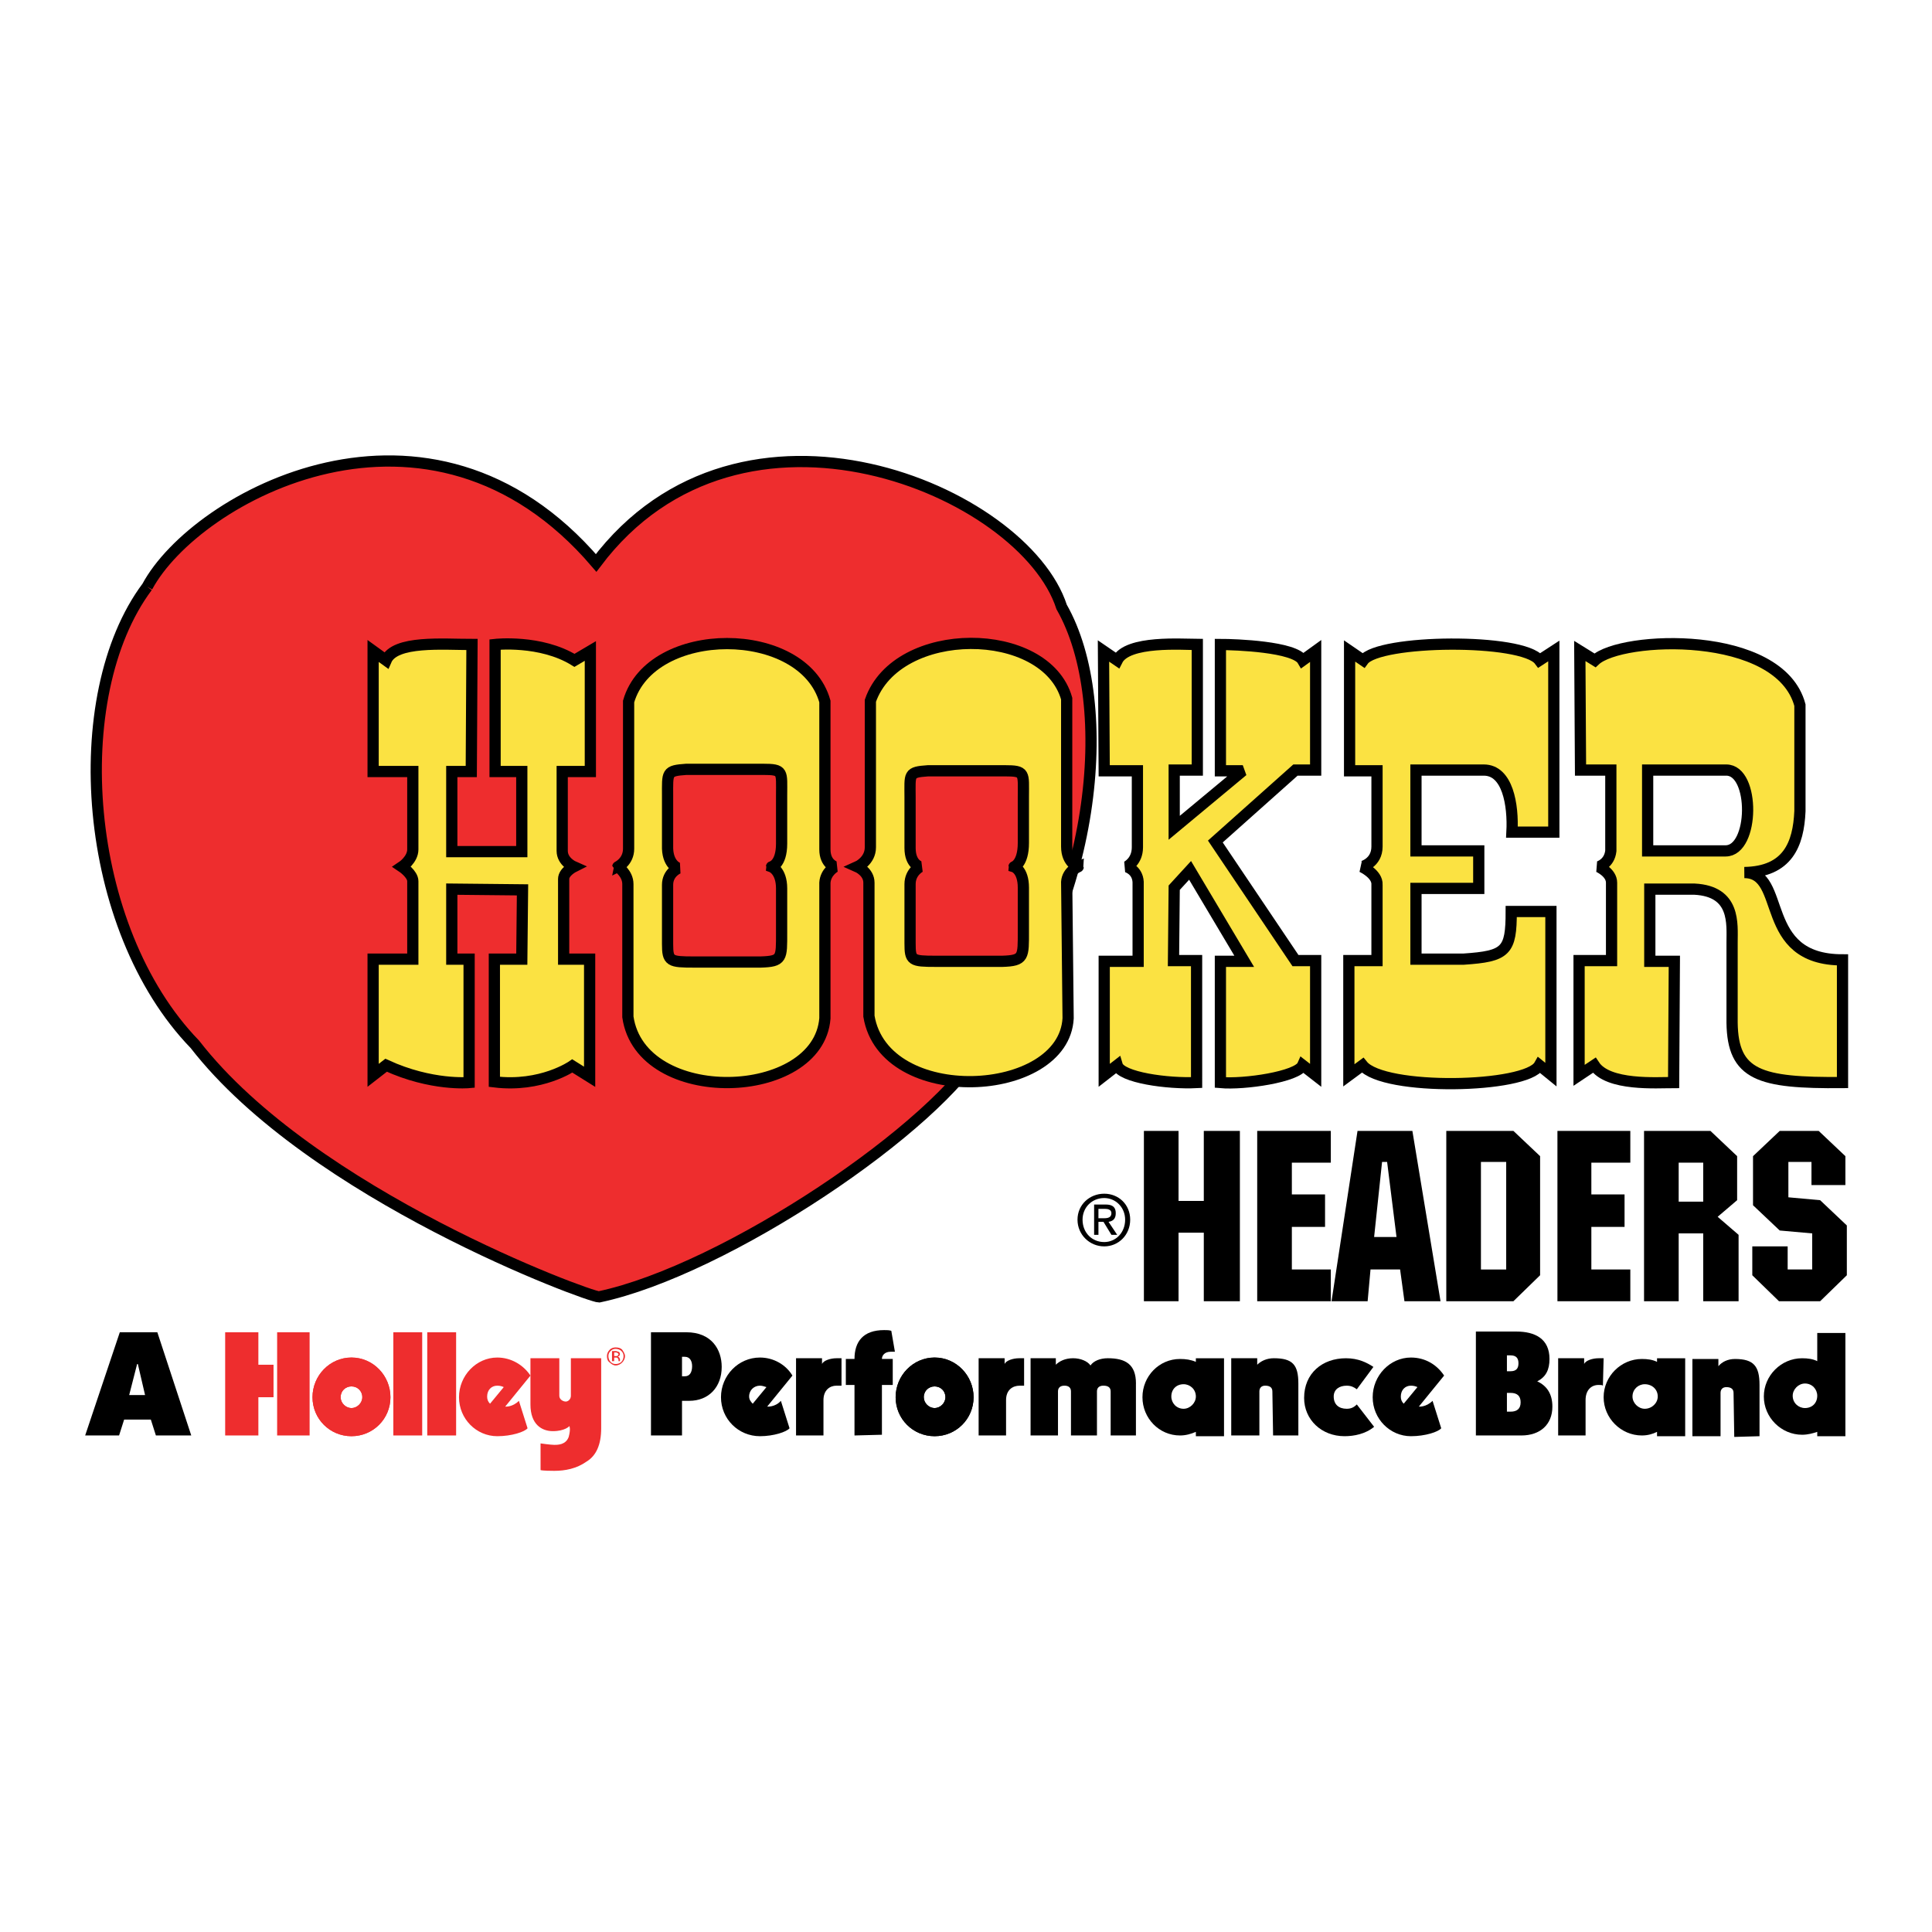
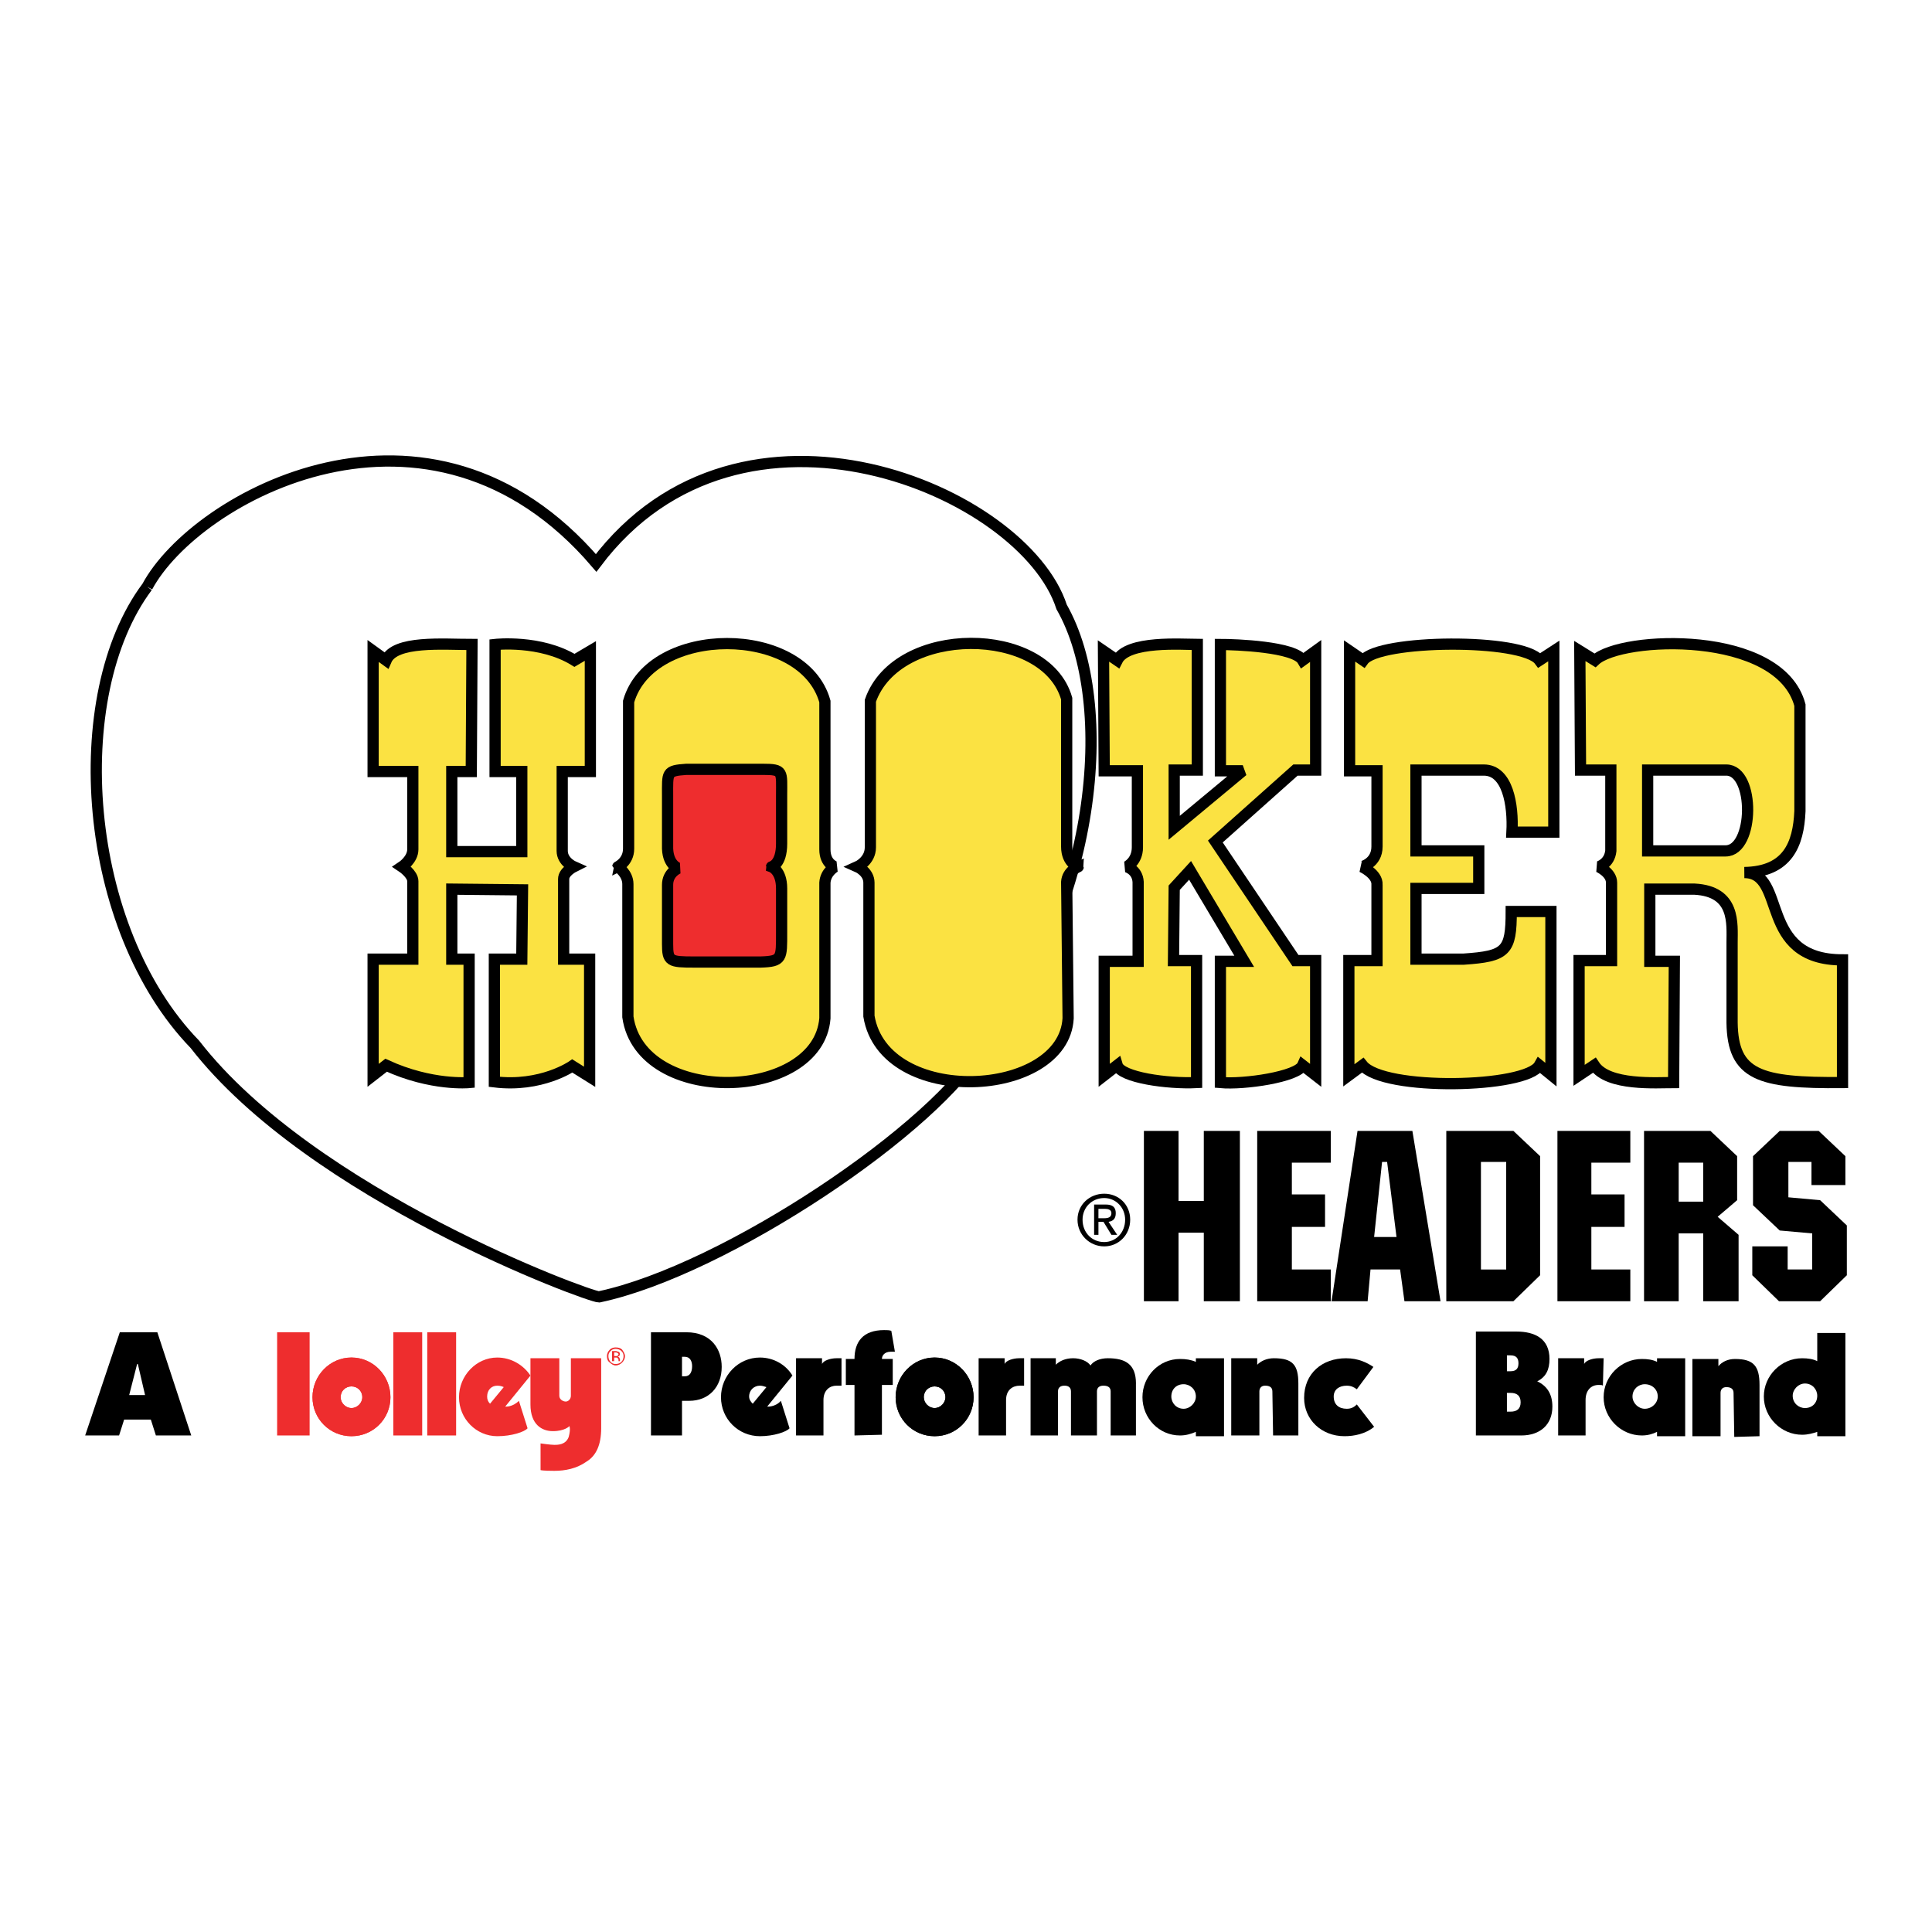
<svg xmlns="http://www.w3.org/2000/svg" version="1.0" id="Layer_1" x="0px" y="0px" width="192.744px" height="192.744px" viewBox="0 0 192.744 192.744" enable-background="new 0 0 192.744 192.744" xml:space="preserve">
  <g>
    <polygon fill-rule="evenodd" clip-rule="evenodd" fill="#FFFFFF" points="0,0 192.744,0 192.744,192.744 0,192.744 0,0  " />
    <path fill-rule="evenodd" clip-rule="evenodd" fill="#EE2D2E" d="M61.992,134.784c0.144,0.144,0.216,0.288,0.216,0.504   s-0.072,0.432-0.216,0.576c-0.144,0.144-0.36,0.216-0.576,0.216s-0.36-0.072-0.504-0.216c-0.144-0.145-0.216-0.36-0.216-0.576   s0.072-0.36,0.216-0.504s0.288-0.216,0.504-0.216S61.848,134.641,61.992,134.784L61.992,134.784z M62.064,134.641   c-0.144-0.145-0.36-0.217-0.648-0.217c-0.216,0-0.432,0.072-0.576,0.217c-0.216,0.216-0.288,0.432-0.288,0.647   c0,0.288,0.072,0.504,0.288,0.648c0.144,0.144,0.36,0.288,0.576,0.288c0.288,0,0.504-0.145,0.648-0.288   c0.144-0.145,0.288-0.36,0.288-0.648C62.352,135.072,62.208,134.856,62.064,134.641L62.064,134.641z M61.56,135.288   c0,0-0.072,0-0.144,0h-0.144v-0.36h0.144c0.072,0,0.144,0,0.216,0.072l0.072,0.072C61.704,135.216,61.632,135.216,61.56,135.288   L61.56,135.288z M61.056,135.792h0.216v-0.359h0.144c0.072,0,0.144,0,0.144,0c0.072,0.071,0.144,0.144,0.144,0.216v0.071v0.072l0,0   l0,0h0.144l0,0v-0.072v-0.071v-0.072c0-0.072-0.072-0.072-0.072-0.144c-0.072-0.072-0.072-0.072-0.144-0.072   c0,0,0.072-0.072,0.144-0.072c0-0.072,0.072-0.072,0.072-0.216c0-0.072-0.072-0.216-0.144-0.216c-0.072,0-0.144-0.072-0.288-0.072   h-0.36V135.792L61.056,135.792z" />
    <path fill-rule="evenodd" clip-rule="evenodd" d="M14.472,139.176h-1.584l0.792-3.096h0.072L14.472,139.176L14.472,139.176z    M8.496,143.208h3.384l0.504-1.584h2.664l0.504,1.584h3.528l-3.384-10.296h-3.744L8.496,143.208L8.496,143.208z" />
    <path fill-rule="evenodd" clip-rule="evenodd" d="M68.04,135.36h0.288c0.504,0,0.72,0.432,0.72,0.936   c0,0.576-0.216,1.008-0.72,1.008H68.04V135.36L68.04,135.36z M68.04,143.208v-3.456h0.72c1.944,0,3.24-1.368,3.24-3.384   c0-1.728-1.008-3.456-3.528-3.456h-3.528v10.296H68.04L68.04,143.208z" />
    <path fill-rule="evenodd" clip-rule="evenodd" d="M97.632,135.504h2.592v0.576l0,0c0.145-0.36,0.864-0.576,1.44-0.576   c0.216,0,0.216,0,0.504,0c0,0-0.216,0,0,0v2.736c-0.144,0-0.216,0-0.432,0c-0.721,0-1.368,0.432-1.368,1.44v3.527h-2.736V135.504   L97.632,135.504z" />
    <path fill-rule="evenodd" clip-rule="evenodd" d="M79.416,135.504h2.592v0.576l0,0c0.144-0.36,0.864-0.576,1.44-0.576   c0.216,0,0.216,0,0.504,0c0,0-0.216,0,0,0v2.736c-0.144,0-0.288,0-0.504,0c-0.648,0-1.296,0.432-1.296,1.44v3.527h-2.736V135.504   L79.416,135.504z" />
    <path fill-rule="evenodd" clip-rule="evenodd" d="M85.248,143.208v-5.04h-0.864v-2.592h0.864c0-1.728,0.864-2.88,2.952-2.88   c0.288,0,0.504,0,0.72,0.072l0.36,2.088h-0.432c-0.576,0-0.864,0.359-0.864,0.72h1.08v2.592h-1.08v4.968L85.248,143.208   L85.248,143.208z" />
    <path fill-rule="evenodd" clip-rule="evenodd" d="M137.088,142.344c-0.864,0.721-2.016,0.937-2.952,0.937   c-2.304,0-4.032-1.656-4.032-3.816c0-2.447,1.801-3.96,4.177-3.96c1.224,0,2.088,0.433,2.735,0.864l-1.655,2.232   c-0.288-0.217-0.576-0.36-1.009-0.36c-0.72,0-1.296,0.36-1.296,1.08c0,0.792,0.504,1.224,1.296,1.224   c0.433,0,0.721-0.144,1.009-0.432L137.088,142.344L137.088,142.344z" />
    <path fill-rule="evenodd" clip-rule="evenodd" d="M150.336,138.96h0.36c0.647,0,1.008,0.288,1.008,0.937   c0,0.647-0.36,0.936-1.008,0.936h-0.36V138.96L150.336,138.96z M147.24,143.208h4.536c1.871,0,3.096-1.08,3.096-2.88   c0-1.296-0.576-2.088-1.512-2.52c0.863-0.433,1.224-1.152,1.224-2.232c0-2.016-1.44-2.736-3.312-2.736h-4.032V143.208   L147.24,143.208z M150.336,135.216h0.36c0.576,0,0.792,0.288,0.792,0.792s-0.216,0.792-0.792,0.792h-0.36V135.216L150.336,135.216z   " />
    <path fill-rule="evenodd" clip-rule="evenodd" d="M181.296,142.849v0.432h2.808v-10.296h-2.808v2.808l0,0   c-0.432-0.216-0.936-0.288-1.512-0.288c-2.088,0-3.816,1.729-3.816,3.816s1.729,3.815,3.816,3.815   C180.36,143.136,180.864,142.992,181.296,142.849L181.296,142.849L181.296,142.849z M180.072,140.472   c-0.648,0-1.225-0.504-1.225-1.224c0-0.647,0.576-1.224,1.225-1.224c0.72,0,1.224,0.576,1.224,1.224   C181.296,139.968,180.792,140.472,180.072,140.472L180.072,140.472z" />
    <path fill-rule="evenodd" clip-rule="evenodd" d="M165.312,142.849v0.432h2.809v-7.776h-2.809v0.36l0,0   c-0.432-0.216-0.936-0.288-1.512-0.288c-2.088,0-3.815,1.728-3.815,3.816c0,2.088,1.728,3.815,3.815,3.815   C164.376,143.208,164.88,143.064,165.312,142.849L165.312,142.849L165.312,142.849z M164.088,140.544   c-0.647,0-1.224-0.576-1.224-1.224c0-0.72,0.576-1.225,1.224-1.225c0.72,0,1.296,0.505,1.296,1.225   C165.384,139.968,164.808,140.544,164.088,140.544L164.088,140.544z" />
    <path fill-rule="evenodd" clip-rule="evenodd" d="M119.304,142.849v0.432h2.809v-7.776h-2.809v0.36l0,0   c-0.504-0.216-1.008-0.288-1.584-0.288c-2.088,0-3.744,1.728-3.744,3.816c0,2.088,1.656,3.815,3.744,3.815   C118.296,143.208,118.8,143.064,119.304,142.849L119.304,142.849L119.304,142.849z M118.08,140.544   c-0.72,0-1.224-0.576-1.224-1.224c0-0.72,0.504-1.225,1.224-1.225c0.647,0,1.224,0.505,1.224,1.225   C119.304,139.968,118.728,140.544,118.08,140.544L118.08,140.544z" />
    <path fill-rule="evenodd" clip-rule="evenodd" d="M113.328,138.024c0-1.944-1.08-2.521-2.809-2.521   c-0.792,0-1.439,0.288-1.728,0.721c-0.288-0.433-1.008-0.721-1.729-0.721c-0.792,0-1.367,0.288-1.728,0.648v-0.648h-2.52v7.704   h2.735v-4.392c0-0.36,0.216-0.576,0.648-0.576c0.432,0,0.647,0.216,0.647,0.576v4.392h2.593v-4.392c0-0.36,0.216-0.576,0.647-0.576   c0.504,0,0.72,0.216,0.72,0.576v4.392h2.521V138.024L113.328,138.024z" />
    <path fill-rule="evenodd" clip-rule="evenodd" d="M127.008,143.208h2.521v-5.184c0-1.872-0.576-2.521-2.448-2.521   c-0.72,0-1.296,0.288-1.656,0.648v-0.648h-2.592v7.704h2.808v-4.392c0-0.36,0.217-0.576,0.576-0.576c0.504,0,0.72,0.216,0.72,0.576   L127.008,143.208L127.008,143.208z" />
    <polygon fill-rule="evenodd" clip-rule="evenodd" fill="#EE2D2E" points="39.24,132.912 42.12,132.912 42.12,143.208    39.24,143.208 39.24,132.912  " />
    <polygon fill-rule="evenodd" clip-rule="evenodd" fill="#EE2D2E" points="42.624,132.912 45.504,132.912 45.504,143.208    42.624,143.208 42.624,132.912  " />
    <polygon fill-rule="evenodd" clip-rule="evenodd" fill="#EE2D2E" points="27.648,132.912 30.888,132.912 30.888,143.208    27.648,143.208 27.648,132.912  " />
-     <polygon fill-rule="evenodd" clip-rule="evenodd" fill="#EE2D2E" points="27.288,139.393 27.288,136.152 25.776,136.152    25.776,132.912 22.464,132.912 22.464,143.208 25.776,143.208 25.776,139.393 27.288,139.393  " />
    <path fill-rule="evenodd" clip-rule="evenodd" fill="#EE2D2E" d="M31.176,139.393c0-2.16,1.728-3.96,3.888-3.96   s3.888,1.8,3.888,3.96c0,2.159-1.728,3.888-3.888,3.888S31.176,141.552,31.176,139.393L31.176,139.393z M35.064,140.472   c0.576,0,1.08-0.504,1.08-1.079c0-0.648-0.504-1.08-1.08-1.08s-1.08,0.432-1.08,1.08C33.984,139.968,34.488,140.472,35.064,140.472   L35.064,140.472z" />
    <path fill-rule="evenodd" clip-rule="evenodd" fill="#EE2D2E" d="M31.176,139.393c0-2.16,1.728-3.96,3.888-3.96   s3.888,1.8,3.888,3.96c0,2.159-1.728,3.888-3.888,3.888S31.176,141.552,31.176,139.393L31.176,139.393z M35.064,140.472   c0.576,0,1.08-0.504,1.08-1.079c0-0.648-0.504-1.08-1.08-1.08s-1.08,0.432-1.08,1.08C33.984,139.968,34.488,140.472,35.064,140.472   L35.064,140.472z" />
    <path fill-rule="evenodd" clip-rule="evenodd" d="M89.352,139.393c0-2.16,1.728-3.96,3.888-3.96c2.16,0,3.888,1.8,3.888,3.96   c0,2.159-1.728,3.888-3.888,3.888C91.08,143.28,89.352,141.552,89.352,139.393L89.352,139.393z M93.24,140.472   c0.576,0,1.08-0.504,1.08-1.079c0-0.648-0.504-1.08-1.08-1.08c-0.576,0-1.08,0.432-1.08,1.08   C92.16,139.968,92.664,140.472,93.24,140.472L93.24,140.472z" />
    <path fill-rule="evenodd" clip-rule="evenodd" d="M89.352,139.393c0-2.16,1.728-3.96,3.888-3.96c2.16,0,3.888,1.8,3.888,3.96   c0,2.159-1.728,3.888-3.888,3.888C91.08,143.28,89.352,141.552,89.352,139.393L89.352,139.393z M93.24,140.472   c0.576,0,1.08-0.504,1.08-1.079c0-0.648-0.504-1.08-1.08-1.08c-0.576,0-1.08,0.432-1.08,1.08   C92.16,139.968,92.664,140.472,93.24,140.472L93.24,140.472z" />
    <path fill-rule="evenodd" clip-rule="evenodd" fill="#EE2D2E" d="M45.792,139.393c0-2.16,1.728-3.96,3.816-3.96   c1.368,0,2.592,0.72,3.312,1.8l-2.52,3.096c0,0,0.72,0.072,1.368-0.576l0.864,2.736c-0.288,0.36-1.584,0.792-3.024,0.792   C47.52,143.28,45.792,141.552,45.792,139.393L45.792,139.393z M48.888,140.04l1.368-1.656c-0.144-0.071-0.36-0.144-0.648-0.144   c-0.576,0-1.008,0.432-1.008,1.08C48.6,139.608,48.672,139.824,48.888,140.04L48.888,140.04z" />
    <path fill-rule="evenodd" clip-rule="evenodd" d="M71.928,139.393c0-2.16,1.728-3.96,3.888-3.96c1.368,0,2.592,0.72,3.24,1.8   l-2.52,3.096c0,0,0.792,0.072,1.368-0.576l0.864,2.736c-0.288,0.36-1.584,0.792-2.952,0.792   C73.656,143.28,71.928,141.552,71.928,139.393L71.928,139.393z M75.096,140.04l1.368-1.656c-0.216-0.071-0.432-0.144-0.648-0.144   c-0.576,0-1.08,0.432-1.08,1.08C74.736,139.608,74.88,139.824,75.096,140.04L75.096,140.04z" />
-     <path fill-rule="evenodd" clip-rule="evenodd" d="M136.944,139.393c0-2.16,1.728-3.96,3.815-3.96c1.44,0,2.592,0.72,3.312,1.8   l-2.521,3.096c0,0,0.721,0.072,1.368-0.576l0.864,2.736c-0.288,0.36-1.584,0.792-3.024,0.792   C138.672,143.28,136.944,141.552,136.944,139.393L136.944,139.393z M140.04,140.04l1.368-1.656   c-0.145-0.071-0.36-0.144-0.648-0.144c-0.576,0-1.008,0.432-1.008,1.08C139.752,139.608,139.824,139.824,140.04,140.04   L140.04,140.04z" />
    <path fill-rule="evenodd" clip-rule="evenodd" fill="#EE2D2E" d="M52.92,135.504h2.88c0,0,0,3.312,0,3.744   c0,0.36,0.36,0.576,0.648,0.576c0.216,0,0.504-0.216,0.504-0.576c0-0.288,0-3.744,0-3.744h3.024c0,0,0,5.328,0,6.984   s-0.504,2.736-1.44,3.312c-1.008,0.721-2.16,0.937-3.24,0.937c-1.152,0-1.368-0.072-1.368-0.072V144c0,0,1.008,0.145,1.368,0.145   s1.152,0,1.44-0.792c0.216-0.792,0.072-1.08,0.072-1.08s-0.432,0.504-1.656,0.504c-1.08,0-2.232-0.648-2.232-2.664   C52.92,138.168,52.92,135.504,52.92,135.504L52.92,135.504z" />
    <path fill-rule="evenodd" clip-rule="evenodd" d="M155.448,135.504h2.592v0.576l0,0c0.144-0.36,0.864-0.576,1.439-0.576   c0.145,0,0.217,0,0.505,0c0,0-0.217,0,0,0l-0.072,2.736c-0.072-0.072-0.216-0.072-0.433-0.072c-0.72,0-1.296,0.504-1.296,1.513   v3.527h-2.735V135.504L155.448,135.504z" />
    <path fill-rule="evenodd" clip-rule="evenodd" d="M173.016,143.353l2.521-0.072v-5.112c0-1.872-0.576-2.592-2.448-2.592   c-0.72,0-1.296,0.288-1.656,0.72v-0.72h-2.592v7.704h2.808v-4.32c0-0.359,0.217-0.576,0.576-0.576c0.504,0,0.721,0.217,0.721,0.576   L173.016,143.353L173.016,143.353z" />
-     <path fill-rule="evenodd" clip-rule="evenodd" fill="#EE2D2E" d="M14.688,58.536c-8.136,10.872-6.48,34.056,4.752,45.648   c11.664,15.048,39.312,25.199,40.32,25.199c12.6-2.664,33.912-16.991,38.376-25.199c11.16-13.32,13.32-33.913,7.776-43.632   c-3.744-11.592-31.968-23.616-46.44-4.392C42.84,36.72,19.512,49.536,14.688,58.536L14.688,58.536z" />
    <path fill="none" stroke="#000000" stroke-width="1.119" stroke-miterlimit="2.613" d="M14.688,58.536   c-8.136,10.872-6.48,34.056,4.752,45.648c11.664,15.048,39.312,25.199,40.32,25.199c12.6-2.664,33.912-16.991,38.376-25.199   c11.16-13.32,13.32-33.913,7.776-43.632c-3.744-11.592-31.968-23.616-46.44-4.392C42.84,36.72,19.512,49.536,14.688,58.536" />
    <path fill-rule="evenodd" clip-rule="evenodd" fill="#FBE242" stroke="#000000" stroke-width="1.119" stroke-miterlimit="2.613" d="   M56.232,95.688h2.592v11.736l-1.728-1.08c0,0-3.096,2.16-7.776,1.584v-12.24h2.736l0.072-6.912l-7.056-0.072v6.984H46.8V108   c0,0-3.744,0.36-8.28-1.728l-1.296,1.008V95.688h3.96v-7.776c0-0.72-1.08-1.44-1.08-1.44s1.08-0.72,1.08-1.728v-7.776h-3.96V64.944   l1.296,0.936c0.864-2.016,5.688-1.584,8.568-1.584l-0.072,12.672h-1.944v7.992h6.984v-7.992h-2.664V64.296   c0,0,4.536-0.504,7.92,1.584l1.584-0.936v12.024h-2.808v7.92c0,1.08,1.152,1.584,1.152,1.584s-1.008,0.504-1.008,1.224   C56.232,88.488,56.232,95.688,56.232,95.688L56.232,95.688z" />
    <path fill-rule="evenodd" clip-rule="evenodd" fill="#FBE242" stroke="#000000" stroke-width="1.119" stroke-miterlimit="2.613" d="   M82.296,84.744v-14.76c-2.16-7.704-17.352-7.704-19.584,0c0,0,0,13.32,0,14.688c0,1.296-1.08,1.8-1.08,1.8S62.64,87.12,62.64,88.2   v13.248c1.296,9,19.008,8.424,19.656,0.144V88.056c0.072-1.08,1.008-1.584,1.008-1.584S82.296,86.184,82.296,84.744L82.296,84.744z   " />
    <path fill-rule="evenodd" clip-rule="evenodd" fill="#EE2D2E" stroke="#000000" stroke-width="1.119" stroke-miterlimit="2.613" d="   M77.976,84.168v-4.824c0-2.376,0.216-2.592-1.872-2.592h-7.632c-2.016,0.144-1.872,0.288-1.872,2.664v5.256   c0.072,1.656,1.08,1.944,1.08,1.944s-1.08,0.432-1.08,1.656v5.904c0,1.728,0.216,1.8,2.664,1.8h6.624   c2.16-0.072,2.088-0.36,2.088-2.952v-4.392c0-1.8-1.008-2.16-1.008-2.16S77.976,86.256,77.976,84.168L77.976,84.168z" />
    <path fill-rule="evenodd" clip-rule="evenodd" fill="#FBE242" stroke="#000000" stroke-width="1.119" stroke-miterlimit="2.613" d="   M113.472,84.528v-7.632h-3.312l-0.072-11.952l1.368,0.936c1.008-2.016,6.552-1.584,7.992-1.584v12.528h-2.305v5.76l6.841-5.688   h-2.232v-12.6c1.512,0,7.416,0.216,8.208,1.584l1.296-0.936v11.88h-2.016l-7.992,7.128l7.992,11.88h2.016v11.448l-1.296-1.008   c-0.504,1.151-5.832,1.943-8.208,1.728V95.904h2.376l-5.4-9.072l-1.584,1.728l-0.071,7.272h2.304V108   c-2.88,0.145-7.56-0.504-7.92-1.728l-1.296,1.008V95.904h3.384v-7.92c-0.072-1.224-1.152-1.512-1.152-1.512   S113.472,85.968,113.472,84.528L113.472,84.528z" />
    <path fill-rule="evenodd" clip-rule="evenodd" fill="#FBE242" stroke="#000000" stroke-width="1.119" stroke-miterlimit="2.613" d="   M137.376,84.456c0-1.512,0-7.56,0-7.56h-2.736V64.944l1.368,0.936c1.512-2.088,15.912-2.232,17.568,0l1.439-0.936v18.072h-4.176   c0.145-2.736-0.432-6.192-2.808-6.192h-6.769v8.064h6.265v3.744h-6.265v7.056h4.752c4.248-0.288,4.752-0.792,4.752-4.752h3.96   v16.272l-1.151-0.936c-1.296,2.304-15.552,2.592-17.641,0l-1.367,1.008V95.832h2.808v-7.56c0.072-1.08-1.512-1.8-1.512-1.8   S137.376,86.112,137.376,84.456L137.376,84.456z" />
    <path fill-rule="evenodd" clip-rule="evenodd" fill="#FBE242" stroke="#000000" stroke-width="1.119" stroke-miterlimit="2.613" d="   M174.024,87.048c4.319-0.072,5.399-2.808,5.544-6.12V70.344c-2.017-7.56-17.856-6.912-20.448-4.464l-1.512-0.936l0.071,11.88h3.024   v8.064c-0.145,1.296-1.225,1.584-1.225,1.584s1.297,0.576,1.297,1.584v7.776h-3.24v11.448l1.512-1.008   c1.368,2.088,6.264,1.728,7.92,1.728l0.072-12.096h-2.448v-7.2h4.464c4.104,0.216,3.744,3.456,3.744,5.328v7.992   c0.072,5.256,2.736,6.048,11.017,5.976V95.76C175.32,95.76,178.344,87.048,174.024,87.048L174.024,87.048z M172.152,84.888h-7.776   v-8.064h7.848C175.104,76.824,175.032,84.888,172.152,84.888L172.152,84.888z" />
    <path fill-rule="evenodd" clip-rule="evenodd" fill="#FBE242" stroke="#000000" stroke-width="1.119" stroke-miterlimit="2.613" d="   M106.416,84.456v-14.76c-2.088-7.344-16.92-7.416-19.584,0.216c0,0,0,13.248,0,14.616c0,1.368-1.296,1.944-1.296,1.944   s1.152,0.504,1.152,1.584v13.32c1.512,9.145,19.44,8.208,19.872,0.216l-0.144-13.607c0.072-1.08,1.152-1.512,1.152-1.512   S106.416,86.112,106.416,84.456L106.416,84.456z" />
-     <path fill-rule="evenodd" clip-rule="evenodd" fill="#EE2D2E" stroke="#000000" stroke-width="1.119" stroke-miterlimit="2.613" d="   M102.096,84.096v-4.608c0-2.376,0.216-2.592-1.872-2.592h-7.632c-2.016,0.144-1.8,0.288-1.8,2.664v5.04   c0,1.656,1.008,1.872,1.008,1.872s-1.008,0.504-1.008,1.728v5.904c0,1.728,0.144,1.8,2.592,1.8h6.624   c2.16-0.072,2.088-0.432,2.088-3.024v-4.32c0-1.8-0.936-2.088-0.936-2.088S102.096,86.184,102.096,84.096L102.096,84.096z" />
    <polygon fill-rule="evenodd" clip-rule="evenodd" points="123.696,112.824 123.696,129.816 120.096,129.816 120.096,122.977    117.576,122.977 117.576,129.816 114.12,129.816 114.12,112.824 117.576,112.824 117.576,119.809 120.096,119.809 120.096,112.824    123.696,112.824  " />
    <polygon fill-rule="evenodd" clip-rule="evenodd" points="132.768,112.824 132.768,115.992 128.88,115.992 128.88,119.16    132.192,119.16 132.192,122.4 128.88,122.4 128.88,126.648 132.768,126.648 132.768,129.816 125.424,129.816 125.424,112.824    132.768,112.824  " />
    <path fill-rule="evenodd" clip-rule="evenodd" d="M137.088,123.408l0.792-7.488h0.504l0.937,7.488H137.088L137.088,123.408z    M135.432,112.824l-2.592,16.992h3.601l0.287-3.168h2.952l0.433,3.168h3.6l-2.808-16.992H135.432L135.432,112.824z" />
    <path fill-rule="evenodd" clip-rule="evenodd" d="M147.744,115.92h2.52v10.729h-2.52V115.92L147.744,115.92z M150.984,112.824   h-6.696v16.992h6.696l2.663-2.592v-11.881L150.984,112.824L150.984,112.824z" />
    <polygon fill-rule="evenodd" clip-rule="evenodd" points="162.647,112.824 162.647,115.992 158.76,115.992 158.76,119.16    162.072,119.16 162.072,122.4 158.76,122.4 158.76,126.648 162.647,126.648 162.647,129.816 155.376,129.816 155.376,112.824    162.647,112.824  " />
    <path fill-rule="evenodd" clip-rule="evenodd" d="M167.472,115.992h2.448v3.888h-2.448V115.992L167.472,115.992z M170.64,112.824   h-6.624v16.992h3.456v-6.769h2.448v6.769h3.528v-6.624l-2.088-1.8l1.943-1.656v-4.393L170.64,112.824L170.64,112.824z" />
    <polygon fill-rule="evenodd" clip-rule="evenodd" points="184.104,115.344 184.104,118.225 180.72,118.225 180.72,115.92    178.416,115.92 178.416,119.448 181.584,119.736 184.248,122.256 184.248,127.225 181.584,129.816 177.479,129.816    174.816,127.225 174.816,124.344 178.344,124.344 178.344,126.648 180.792,126.648 180.792,123.048 177.552,122.76 174.888,120.24    174.888,115.344 177.552,112.824 181.44,112.824 184.104,115.344  " />
    <path fill-rule="evenodd" clip-rule="evenodd" d="M108,121.681c0-1.225,0.936-2.16,2.16-2.16c1.151,0,2.088,0.936,2.088,2.16   c0,1.296-0.937,2.231-2.088,2.231C108.936,123.912,108,122.977,108,121.681L108,121.681z M110.16,124.344   c1.439,0,2.592-1.151,2.592-2.663c0-1.513-1.152-2.593-2.592-2.593c-1.44,0-2.664,1.08-2.664,2.593   C107.496,123.192,108.72,124.344,110.16,124.344L110.16,124.344z M109.584,121.896h0.504l0.792,1.296h0.576l-0.864-1.296   c0.433-0.072,0.72-0.288,0.72-0.864s-0.287-0.864-1.008-0.864h-1.151v3.024h0.432V121.896L109.584,121.896z M109.584,121.536   v-0.936h0.647c0.288,0,0.648,0.071,0.648,0.432c0,0.432-0.36,0.504-0.72,0.504H109.584L109.584,121.536z" />
  </g>
</svg>